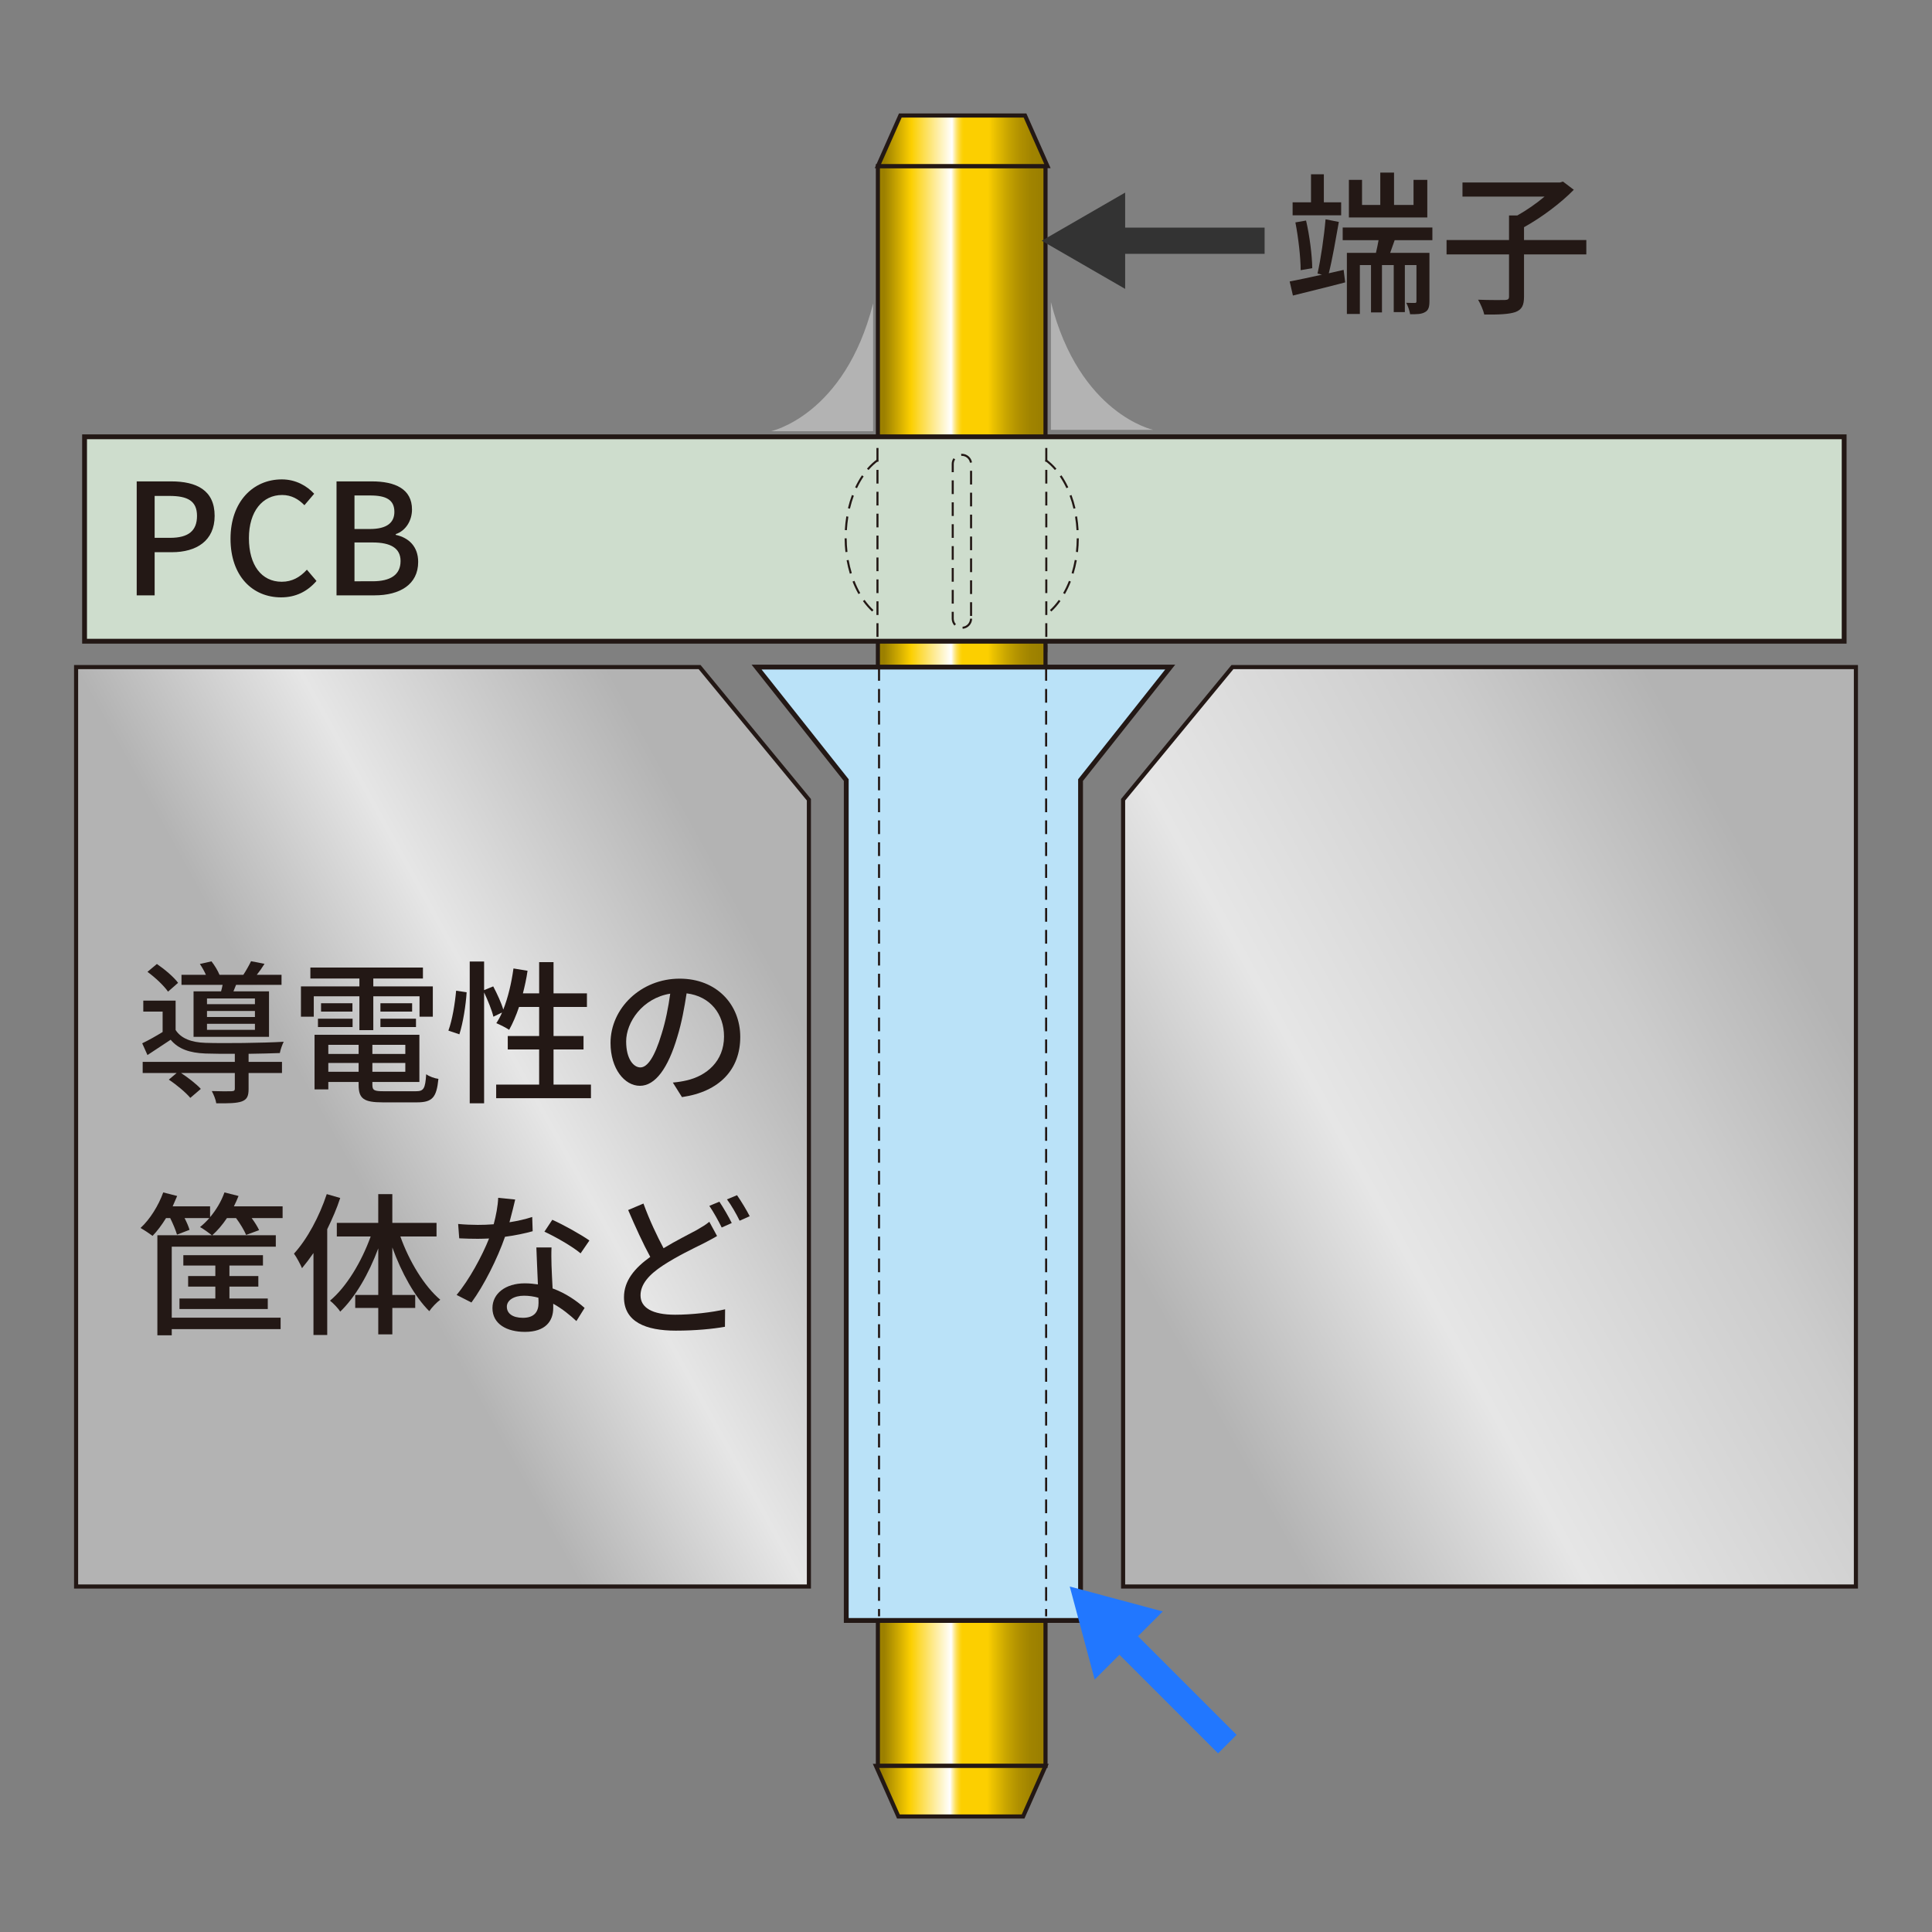
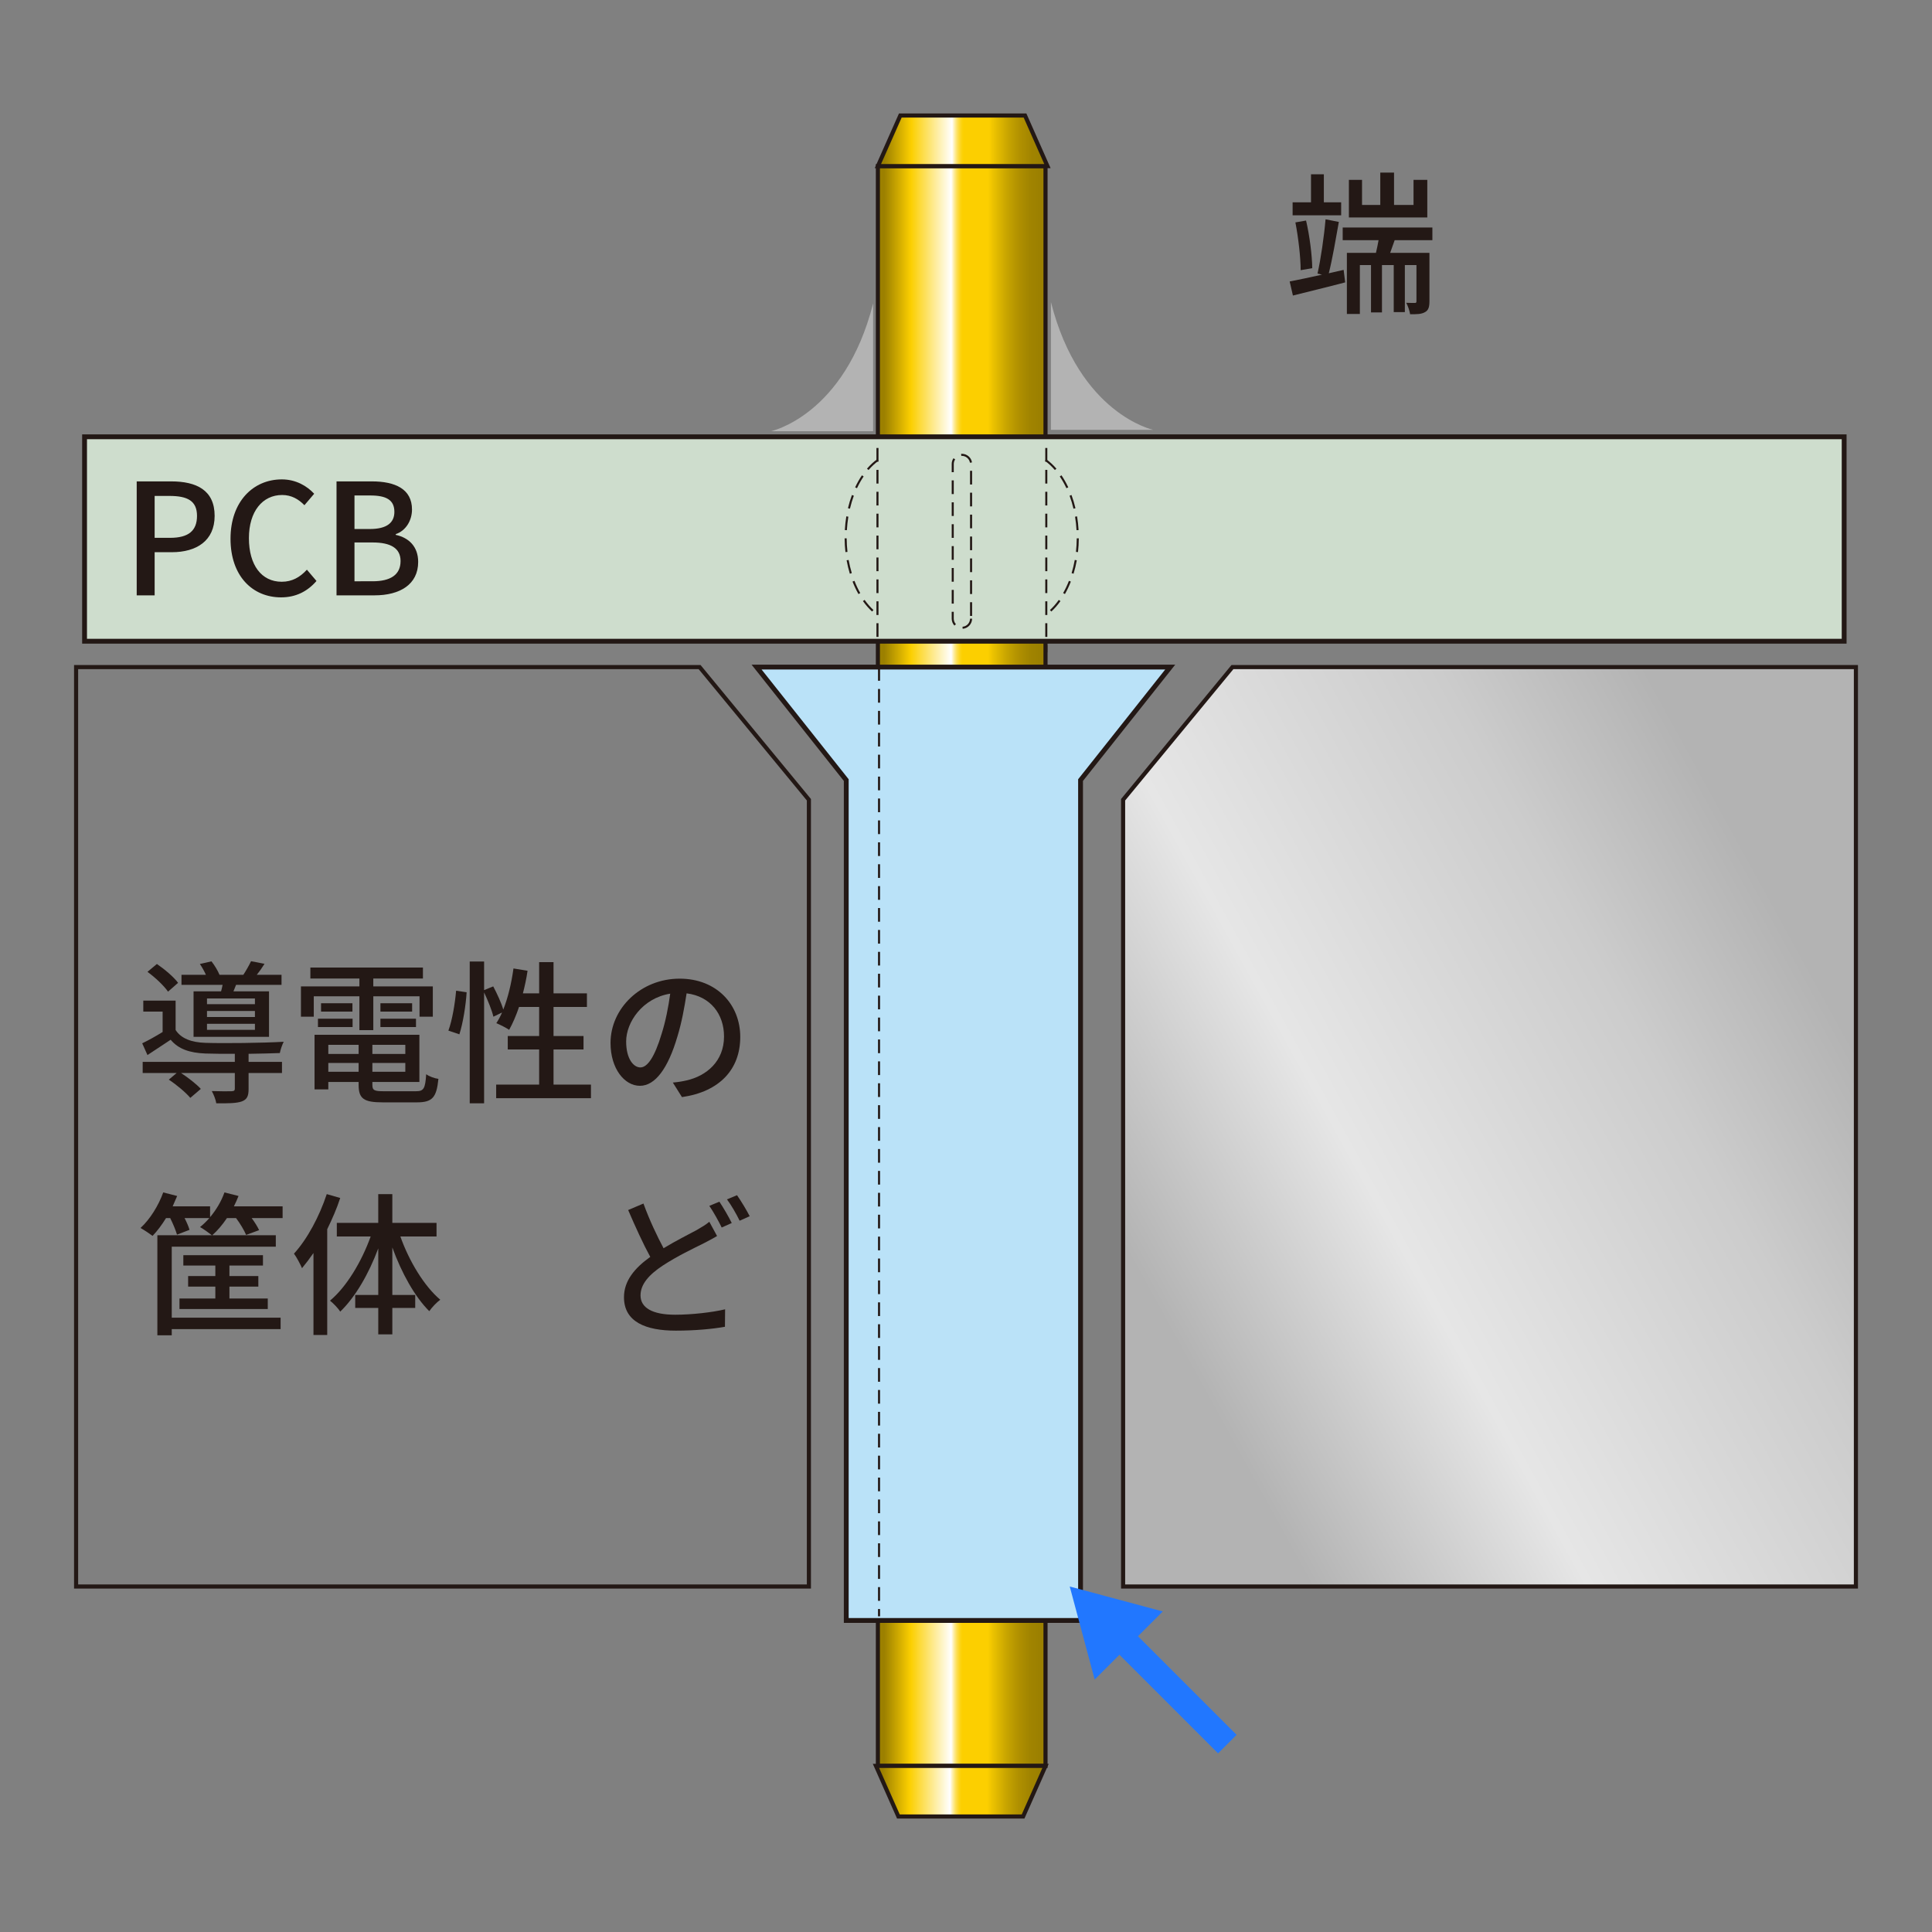
<svg xmlns="http://www.w3.org/2000/svg" version="1.1" id="レイヤー_1" x="0px" y="0px" width="200px" height="200px" viewBox="0 0 200 200" style="enable-background:new 0 0 200 200;" xml:space="preserve">
  <rect x="0" y="0" width="200" height="200" fill="#808080" stroke="none" />
  <style type="text/css">
	.st0{fill:#231815;}
	.st1{fill:#B3B3B3;}
	.st2{fill:url(#SVGID_1_);}
	.st3{fill:url(#SVGID_00000047037573545068155210000015761848422142521987_);}
	.st4{fill:url(#SVGID_00000072264055288883605340000014199566895945428616_);}
	.st5{fill:#CEDDCD;}
	.st6{fill:#BAE2F8;}
	.st7{fill:url(#SVGID_00000114059718815202878860000015641356832936342409_);}
	.st8{fill:url(#SVGID_00000026862272417349495580000005795851241888460451_);}
	.st9{fill:#2177FF;}
	.st10{fill:#333333;}
</style>
  <g id="絶縁チューブ">
    <g>
      <g>
        <g>
          <path class="st0" d="M139.093,27.937l0.16,1.296c-1.89,0.497-3.89,0.977-5.411,1.361l-0.336-1.457      c0.896-0.176,2.081-0.416,3.346-0.704l-0.464-0.112c0.336-1.473,0.688-3.905,0.832-5.618l1.377,0.272      c-0.305,1.712-0.673,3.873-1.041,5.313L139.093,27.937z M138.836,22.287h-5.025v-1.345h1.904v-2.897h1.329v2.897h1.792      L138.836,22.287L138.836,22.287z M134.643,27.969c0-1.329-0.24-3.378-0.544-4.946l1.104-0.192      c0.368,1.568,0.624,3.586,0.64,4.93L134.643,27.969z M144.375,24.864c-0.16,0.448-0.32,0.896-0.465,1.312h4.065v5.01      c0,0.576-0.096,0.929-0.448,1.12c-0.384,0.225-0.848,0.225-1.552,0.225c-0.049-0.353-0.225-0.849-0.4-1.185      c0.416,0.016,0.769,0.016,0.896,0.016s0.16-0.048,0.16-0.191v-3.729h-1.201v4.865h-1.152v-4.865h-1.217v4.897h-1.136v-4.897      h-1.152V32.5h-1.345v-6.322h3.009c0.097-0.416,0.192-0.864,0.272-1.312h-3.714v-1.312h9.284v1.312h-3.904V24.864z       M147.752,22.51h-8.115v-3.89h1.36v2.594h1.889v-3.346h1.425v3.346h2.017V18.62h1.425v3.89H147.752z" />
        </g>
        <g>
-           <path class="st0" d="M164.216,26.336h-6.45v4.369c0,0.913-0.225,1.345-0.896,1.601c-0.656,0.225-1.729,0.272-3.218,0.257      c-0.096-0.433-0.384-1.104-0.64-1.537c1.2,0.048,2.4,0.032,2.769,0.032c0.337-0.016,0.433-0.096,0.433-0.368v-4.354h-6.467      v-1.489h6.467v-2.545h0.864c0.977-0.544,2.001-1.265,2.817-1.952h-8.5v-1.457h10.068l0.336-0.096l1.121,0.848      c-1.361,1.393-3.361,2.882-5.154,3.874v1.328h6.45L164.216,26.336L164.216,26.336z" />
-         </g>
+           </g>
      </g>
    </g>
    <g>
      <path class="st1" d="M79.803,44.642h10.583V31.411C87.44,43.024,79.803,44.642,79.803,44.642z" />
      <path class="st1" d="M119.376,44.495H108.79V31.267C111.74,42.882,119.376,44.495,119.376,44.495z" />
      <g>
        <linearGradient id="SVGID_1_" gradientUnits="userSpaceOnUse" x1="90.879" y1="101.275" x2="108.23" y2="101.275" gradientTransform="matrix(1 0 0 -1 0 201.276)">
          <stop offset="0.038" style="stop-color:#9C8000" />
          <stop offset="0.197" style="stop-color:#FCCF00" />
          <stop offset="0.437" style="stop-color:#FFFFFF" />
          <stop offset="0.44" style="stop-color:#FFFCF0" />
          <stop offset="0.451" style="stop-color:#FEF0B1" />
          <stop offset="0.462" style="stop-color:#FDE67B" />
          <stop offset="0.472" style="stop-color:#FDDE4F" />
          <stop offset="0.483" style="stop-color:#FDD72D" />
          <stop offset="0.492" style="stop-color:#FCD314" />
          <stop offset="0.501" style="stop-color:#FCD005" />
          <stop offset="0.508" style="stop-color:#FCCF00" />
          <stop offset="0.656" style="stop-color:#FCCF00" />
          <stop offset="0.69" style="stop-color:#EAC100" />
          <stop offset="0.767" style="stop-color:#C8A500" />
          <stop offset="0.84" style="stop-color:#B09000" />
          <stop offset="0.907" style="stop-color:#A18400" />
          <stop offset="0.962" style="stop-color:#9C8000" />
        </linearGradient>
        <rect x="90.879" y="17.195" class="st2" width="17.351" height="165.611" />
        <path class="st0" d="M108.443,183.019H90.667V16.983h17.777V183.019z M91.091,182.593h16.926V17.407H91.091V182.593z" />
      </g>
      <g>
        <linearGradient id="SVGID_00000044871957422763182040000006288189505483731585_" gradientUnits="userSpaceOnUse" x1="90.879" y1="186.699" x2="108.431" y2="186.699" gradientTransform="matrix(1 0 0 -1 0 201.276)">
          <stop offset="0.038" style="stop-color:#9C8000" />
          <stop offset="0.197" style="stop-color:#FCCF00" />
          <stop offset="0.437" style="stop-color:#FFFFFF" />
          <stop offset="0.44" style="stop-color:#FFFCF0" />
          <stop offset="0.451" style="stop-color:#FEF0B1" />
          <stop offset="0.462" style="stop-color:#FDE67B" />
          <stop offset="0.472" style="stop-color:#FDDE4F" />
          <stop offset="0.483" style="stop-color:#FDD72D" />
          <stop offset="0.492" style="stop-color:#FCD314" />
          <stop offset="0.501" style="stop-color:#FCD005" />
          <stop offset="0.508" style="stop-color:#FCCF00" />
          <stop offset="0.656" style="stop-color:#FCCF00" />
          <stop offset="0.69" style="stop-color:#EAC100" />
          <stop offset="0.767" style="stop-color:#C8A500" />
          <stop offset="0.84" style="stop-color:#B09000" />
          <stop offset="0.907" style="stop-color:#A18400" />
          <stop offset="0.962" style="stop-color:#9C8000" />
        </linearGradient>
        <polygon style="fill:url(#SVGID_00000044871957422763182040000006288189505483731585_);" points="106.11,11.958 93.2,11.958      90.879,17.195 108.431,17.195    " />
        <path class="st0" d="M108.758,17.407H90.552l2.51-5.662h13.187L108.758,17.407z M91.206,16.983h16.898l-2.132-4.812H93.338     L91.206,16.983z" />
      </g>
      <g>
        <linearGradient id="SVGID_00000131356665810152313230000000237753287771924408_" gradientUnits="userSpaceOnUse" x1="90.68" y1="15.852" x2="108.232" y2="15.852" gradientTransform="matrix(1 0 0 -1 0 201.276)">
          <stop offset="0.038" style="stop-color:#9C8000" />
          <stop offset="0.197" style="stop-color:#FCCF00" />
          <stop offset="0.437" style="stop-color:#FFFFFF" />
          <stop offset="0.44" style="stop-color:#FFFCF0" />
          <stop offset="0.451" style="stop-color:#FEF0B1" />
          <stop offset="0.462" style="stop-color:#FDE67B" />
          <stop offset="0.472" style="stop-color:#FDDE4F" />
          <stop offset="0.483" style="stop-color:#FDD72D" />
          <stop offset="0.492" style="stop-color:#FCD314" />
          <stop offset="0.501" style="stop-color:#FCD005" />
          <stop offset="0.508" style="stop-color:#FCCF00" />
          <stop offset="0.656" style="stop-color:#FCCF00" />
          <stop offset="0.69" style="stop-color:#EAC100" />
          <stop offset="0.767" style="stop-color:#C8A500" />
          <stop offset="0.84" style="stop-color:#B09000" />
          <stop offset="0.907" style="stop-color:#A18400" />
          <stop offset="0.962" style="stop-color:#9C8000" />
        </linearGradient>
        <polygon style="fill:url(#SVGID_00000131356665810152313230000000237753287771924408_);" points="93.001,188.042      105.911,188.042 108.232,182.806 90.68,182.806    " />
        <path class="st0" d="M106.05,188.255H92.863l-2.509-5.662h18.206L106.05,188.255z M93.139,187.829h12.633l2.133-4.811H91.007     L93.139,187.829z" />
      </g>
      <g>
        <rect x="8.754" y="45.217" class="st5" width="182.152" height="21.162" />
        <path class="st0" d="M191.156,66.629H8.504V44.967h182.652V66.629z M9.004,66.129h181.652V45.467H9.004V66.129z" />
      </g>
      <g>
        <polygon class="st6" points="111.858,80.756 111.858,167.749 87.604,167.749 87.604,80.756 78.32,69.055 121.142,69.055    " />
        <path class="st0" d="M112.108,167.999H87.354V80.843l-9.552-12.038h43.857l-9.551,12.038V167.999z M87.854,167.499h23.754v-86.83     l0.054-0.068l8.962-11.296H78.837l9.017,11.364V167.499z" />
      </g>
      <g>
        <linearGradient id="SVGID_00000015331406228826152340000017591502225335694226_" gradientUnits="userSpaceOnUse" x1="13.09" y1="66.615" x2="173.915" y2="155.171" gradientTransform="matrix(1 0 0 -1 0 201.276)">
          <stop offset="0.011" style="stop-color:#B3B3B3" />
          <stop offset="0.147" style="stop-color:#B3B3B3" />
          <stop offset="0.257" style="stop-color:#E6E6E6" />
          <stop offset="0.41" style="stop-color:#B3B3B3" />
          <stop offset="0.508" style="stop-color:#B3B3B3" />
          <stop offset="0.645" style="stop-color:#E6E6E6" />
          <stop offset="0.82" style="stop-color:#CCCCCC" />
          <stop offset="0.923" style="stop-color:#B3B3B3" />
        </linearGradient>
-         <polygon style="fill:url(#SVGID_00000015331406228826152340000017591502225335694226_);" points="83.737,82.789 83.737,164.236      7.877,164.236 7.877,69.055 72.421,69.055    " />
        <path class="st0" d="M83.949,164.448H7.665V68.842h64.856l0.064,0.077l11.364,13.793V164.448z M8.089,164.023h75.435V82.865     L72.321,69.267H8.089V164.023z" />
      </g>
      <g>
        <linearGradient id="SVGID_00000075867914384687686860000012565251293823849131_" gradientUnits="userSpaceOnUse" x1="39.54" y1="18.382" x2="200.345" y2="106.927" gradientTransform="matrix(1 0 0 -1 0 201.276)">
          <stop offset="0.011" style="stop-color:#B3B3B3" />
          <stop offset="0.147" style="stop-color:#B3B3B3" />
          <stop offset="0.257" style="stop-color:#E6E6E6" />
          <stop offset="0.41" style="stop-color:#B3B3B3" />
          <stop offset="0.508" style="stop-color:#B3B3B3" />
          <stop offset="0.645" style="stop-color:#E6E6E6" />
          <stop offset="0.82" style="stop-color:#CCCCCC" />
          <stop offset="0.923" style="stop-color:#B3B3B3" />
        </linearGradient>
        <polygon style="fill:url(#SVGID_00000075867914384687686860000012565251293823849131_);" points="116.263,82.789      116.263,164.236 192.123,164.236 192.123,69.055 127.582,69.055    " />
        <path class="st0" d="M192.336,164.448H116.05V82.713l11.432-13.871h64.854V164.448z M116.476,164.023h75.435V69.267h-64.228     l-11.207,13.598V164.023z" />
      </g>
      <path class="st0" d="M90.276,63.305c-0.337-0.31-0.655-0.674-0.946-1.082l0.173-0.123c0.282,0.395,0.59,0.748,0.917,1.048    L90.276,63.305z M88.868,61.498c-0.229-0.402-0.435-0.837-0.613-1.294l0.198-0.077c0.174,0.447,0.376,0.873,0.6,1.266    L88.868,61.498z M87.975,59.392c-0.136-0.447-0.248-0.915-0.333-1.39l0.209-0.037c0.084,0.467,0.194,0.926,0.327,1.365    L87.975,59.392z M87.519,57.154c-0.053-0.468-0.081-0.947-0.084-1.425l0.213-0.001c0.003,0.47,0.03,0.942,0.082,1.403    L87.519,57.154z M87.668,54.884l-0.212-0.012c0.026-0.477,0.079-0.955,0.155-1.42l0.21,0.034    C87.746,53.945,87.694,54.415,87.668,54.884z M87.986,52.66l-0.207-0.049c0.112-0.473,0.251-0.934,0.412-1.369l0.199,0.074    C88.232,51.744,88.096,52.196,87.986,52.66z M88.715,50.54l-0.192-0.09c0.208-0.446,0.445-0.865,0.705-1.247l0.176,0.119    C89.15,49.695,88.919,50.105,88.715,50.54z M89.911,48.656l-0.161-0.139c0.329-0.382,0.684-0.711,1.055-0.979l0.124,0.173    C90.572,47.969,90.229,48.287,89.911,48.656z" />
      <path class="st0" d="M108.835,63.305l-0.145-0.156c0.326-0.3,0.634-0.652,0.916-1.048l0.174,0.123    C109.489,62.632,109.171,62.995,108.835,63.305z M110.242,61.497l-0.186-0.105c0.224-0.392,0.425-0.817,0.601-1.265l0.197,0.077    C110.676,60.661,110.47,61.096,110.242,61.497z M111.135,59.392l-0.203-0.062c0.134-0.44,0.244-0.9,0.328-1.366l0.209,0.038    C111.384,58.477,111.271,58.944,111.135,59.392z M111.593,57.154l-0.211-0.023c0.052-0.461,0.079-0.933,0.082-1.403l0.213,0.001    C111.674,56.207,111.646,56.686,111.593,57.154z M111.442,54.884c-0.026-0.474-0.078-0.944-0.152-1.397l0.209-0.034    c0.076,0.46,0.129,0.938,0.156,1.42L111.442,54.884z M111.126,52.66c-0.109-0.464-0.246-0.917-0.404-1.344l0.199-0.074    c0.162,0.436,0.301,0.896,0.412,1.369L111.126,52.66z M110.395,50.54c-0.203-0.435-0.435-0.845-0.688-1.218l0.176-0.119    c0.26,0.382,0.496,0.801,0.705,1.247L110.395,50.54z M109.2,48.656c-0.319-0.37-0.661-0.688-1.019-0.944l0.125-0.173    c0.37,0.267,0.725,0.596,1.054,0.979L109.2,48.656z" />
      <path class="st0" d="M99.654,65.092l-0.016-0.212c0.438-0.032,0.78-0.399,0.78-0.836h0.213    C100.631,64.591,100.202,65.051,99.654,65.092z M98.802,64.761c-0.182-0.195-0.283-0.45-0.283-0.717v-0.708h0.213v0.708    c0,0.213,0.08,0.416,0.225,0.571L98.802,64.761z M100.631,63.759h-0.213v-1.417h0.213V63.759z M98.732,62.486H98.52v-1.417h0.213    V62.486z M100.631,61.491h-0.213v-1.417h0.213V61.491z M98.732,60.218H98.52V58.8h0.213V60.218z M100.631,59.224h-0.213v-1.417    h0.213V59.224z M98.732,57.95H98.52v-1.417h0.213V57.95z M100.631,56.956h-0.213v-1.417h0.213V56.956z M98.732,55.682H98.52    v-1.417h0.213V55.682z M100.631,54.689h-0.213v-1.417h0.213V54.689z M98.732,53.415H98.52v-1.417h0.213V53.415z M100.631,52.421    h-0.213v-1.417h0.213V52.421z M98.732,51.147H98.52V49.73h0.213V51.147z M100.631,50.153h-0.213v-1.417h0.213V50.153z     M98.732,48.879H98.52v-0.851c0-0.212,0.063-0.417,0.184-0.593l0.176,0.12c-0.096,0.14-0.146,0.303-0.146,0.473V48.879z     M100.41,47.902c-0.065-0.426-0.468-0.742-0.897-0.71l-0.018-0.212c0.026-0.002,0.053-0.003,0.08-0.003    c0.519,0,0.968,0.384,1.045,0.893L100.41,47.902z" />
      <path class="st0" d="M90.942,67.532h-0.213v-0.75h0.213V67.532z M90.942,65.932h-0.213v-1.417h0.213V65.932z M90.942,63.664    h-0.213v-1.417h0.213V63.664z M90.942,61.397h-0.213v-1.417h0.213V61.397z M90.942,59.129h-0.213v-1.417h0.213V59.129z     M90.942,56.862h-0.213v-1.417h0.213V56.862z M90.942,54.593h-0.213v-1.417h0.213V54.593z M90.942,52.326h-0.213v-1.417h0.213    V52.326z M90.942,50.058h-0.213v-1.417h0.213V50.058z M90.942,47.791h-0.213v-1.417h0.213V47.791z" />
      <path class="st0" d="M108.418,67.532h-0.213v-0.75h0.213V67.532z M108.418,65.932h-0.213v-1.417h0.213V65.932z M108.418,63.664    h-0.213v-1.417h0.213V63.664z M108.418,61.397h-0.213v-1.417h0.213V61.397z M108.418,59.129h-0.213v-1.417h0.213V59.129z     M108.418,56.862h-0.213v-1.417h0.213V56.862z M108.418,54.593h-0.213v-1.417h0.213V54.593z M108.418,52.326h-0.213v-1.417h0.213    V52.326z M108.418,50.058h-0.213v-1.417h0.213V50.058z M108.418,47.791h-0.213v-1.417h0.213V47.791z" />
      <path class="st0" d="M91.104,167.321h-0.213v-0.756h0.213V167.321z M91.104,165.716h-0.213v-1.418h0.213V165.716z M91.104,163.447    h-0.213v-1.417h0.213V163.447z M91.104,161.18h-0.213v-1.417h0.213V161.18z M91.104,158.912h-0.213v-1.417h0.213V158.912z     M91.104,156.645h-0.213v-1.417h0.213V156.645z M91.104,154.377h-0.213v-1.417h0.213V154.377z M91.104,152.11h-0.213v-1.418h0.213    V152.11z M91.104,149.842h-0.213v-1.418h0.213V149.842z M91.104,147.574h-0.213v-1.418h0.213V147.574z M91.104,145.306h-0.213    v-1.417h0.213V145.306z M91.104,143.038h-0.213v-1.417h0.213V143.038z M91.104,140.771h-0.213v-1.417h0.213V140.771z     M91.104,138.503h-0.213v-1.417h0.213V138.503z M91.104,136.236h-0.213v-1.417h0.213V136.236z M91.104,133.968h-0.213v-1.417    h0.213V133.968z M91.104,131.7h-0.213v-1.418h0.213V131.7z M91.104,129.433h-0.213v-1.418h0.213V129.433z M91.104,127.164h-0.213    v-1.417h0.213V127.164z M91.104,124.897h-0.213v-1.417h0.213V124.897z M91.104,122.629h-0.213v-1.417h0.213V122.629z     M91.104,120.362h-0.213v-1.417h0.213V120.362z M91.104,118.094h-0.213v-1.417h0.213V118.094z M91.104,115.826h-0.213v-1.418    h0.213V115.826z M91.104,113.559h-0.213v-1.418h0.213V113.559z M91.104,111.291h-0.213v-1.418h0.213V111.291z M91.104,109.023    h-0.213v-1.417h0.213V109.023z M91.104,106.755h-0.213v-1.417h0.213V106.755z M91.104,104.487h-0.213v-1.417h0.213V104.487z     M91.104,102.22h-0.213v-1.417h0.213V102.22z M91.104,99.952h-0.213v-1.417h0.213V99.952z M91.104,97.685h-0.213v-1.417h0.213    V97.685z M91.104,95.417h-0.213V94h0.213V95.417z M91.104,93.149h-0.213v-1.417h0.213V93.149z M91.104,90.882h-0.213v-1.417h0.213    V90.882z M91.104,88.614h-0.213v-1.417h0.213V88.614z M91.104,86.346h-0.213v-1.417h0.213V86.346z M91.104,84.078h-0.213v-1.417    h0.213V84.078z M91.104,81.811h-0.213v-1.417h0.213V81.811z M91.104,79.543h-0.213v-1.417h0.213V79.543z M91.104,77.275h-0.213    v-1.417h0.213V77.275z M91.104,75.008h-0.213V73.59h0.213V75.008z M91.104,72.74h-0.213v-1.417h0.213V72.74z M91.104,70.472    h-0.213v-1.417h0.213V70.472z" />
-       <path class="st0" d="M108.401,167.321h-0.213v-0.756h0.213V167.321z M108.401,165.716h-0.213v-1.418h0.213V165.716z     M108.401,163.447h-0.213v-1.417h0.213V163.447z M108.401,161.18h-0.213v-1.417h0.213V161.18z M108.401,158.912h-0.213v-1.417    h0.213V158.912z M108.401,156.645h-0.213v-1.417h0.213V156.645z M108.401,154.377h-0.213v-1.417h0.213V154.377z M108.401,152.11    h-0.213v-1.418h0.213V152.11z M108.401,149.842h-0.213v-1.418h0.213V149.842z M108.401,147.574h-0.213v-1.418h0.213V147.574z     M108.401,145.306h-0.213v-1.417h0.213V145.306z M108.401,143.038h-0.213v-1.417h0.213V143.038z M108.401,140.771h-0.213v-1.417    h0.213V140.771z M108.401,138.503h-0.213v-1.417h0.213V138.503z M108.401,136.236h-0.213v-1.417h0.213V136.236z M108.401,133.968    h-0.213v-1.417h0.213V133.968z M108.401,131.7h-0.213v-1.418h0.213V131.7z M108.401,129.433h-0.213v-1.418h0.213V129.433z     M108.401,127.164h-0.213v-1.417h0.213V127.164z M108.401,124.897h-0.213v-1.417h0.213V124.897z M108.401,122.629h-0.213v-1.417    h0.213V122.629z M108.401,120.362h-0.213v-1.417h0.213V120.362z M108.401,118.094h-0.213v-1.417h0.213V118.094z M108.401,115.826    h-0.213v-1.418h0.213V115.826z M108.401,113.559h-0.213v-1.418h0.213V113.559z M108.401,111.291h-0.213v-1.418h0.213V111.291z     M108.401,109.023h-0.213v-1.417h0.213V109.023z M108.401,106.755h-0.213v-1.417h0.213V106.755z M108.401,104.487h-0.213v-1.417    h0.213V104.487z M108.401,102.22h-0.213v-1.417h0.213V102.22z M108.401,99.952h-0.213v-1.417h0.213V99.952z M108.401,97.685    h-0.213v-1.417h0.213V97.685z M108.401,95.417h-0.213V94h0.213V95.417z M108.401,93.149h-0.213v-1.417h0.213V93.149z     M108.401,90.882h-0.213v-1.417h0.213V90.882z M108.401,88.614h-0.213v-1.417h0.213V88.614z M108.401,86.346h-0.213v-1.417h0.213    V86.346z M108.401,84.078h-0.213v-1.417h0.213V84.078z M108.401,81.811h-0.213v-1.417h0.213V81.811z M108.401,79.543h-0.213    v-1.417h0.213V79.543z M108.401,77.275h-0.213v-1.417h0.213V77.275z M108.401,75.008h-0.213V73.59h0.213V75.008z M108.401,72.74    h-0.213v-1.417h0.213V72.74z M108.401,70.472h-0.213v-1.417h0.213V70.472z" />
    </g>
    <g>
      <g>
        <g>
          <path class="st0" d="M14.152,49.833h3.569c2.625,0,4.498,0.912,4.498,3.569c0,2.577-1.873,3.762-4.434,3.762h-1.777v4.466      h-1.856C14.152,61.63,14.152,49.833,14.152,49.833z M17.609,55.676c1.889,0,2.785-0.721,2.785-2.273s-0.977-2.064-2.849-2.064      h-1.537v4.338h1.601V55.676z" />
        </g>
        <g>
          <path class="st0" d="M23.863,55.772c0-3.842,2.337-6.146,5.314-6.146c1.473,0,2.625,0.704,3.346,1.488l-1.009,1.185      c-0.608-0.624-1.345-1.057-2.305-1.057c-2.033,0-3.441,1.697-3.441,4.466c0,2.802,1.312,4.515,3.394,4.515      c1.088,0,1.904-0.48,2.608-1.249l0.992,1.169c-0.944,1.088-2.145,1.696-3.665,1.696C26.136,61.838,23.863,59.629,23.863,55.772z      " />
        </g>
        <g>
          <path class="st0" d="M34.839,49.833h3.649c2.417,0,4.162,0.784,4.162,2.913c0,1.121-0.625,2.193-1.681,2.545v0.08      c1.344,0.288,2.32,1.201,2.32,2.802c0,2.337-1.904,3.457-4.514,3.457h-3.938V49.833H34.839z M38.281,54.763      c1.793,0,2.545-0.672,2.545-1.776c0-1.232-0.832-1.696-2.497-1.696h-1.633v3.473L38.281,54.763L38.281,54.763z M38.569,60.173      c1.841,0,2.897-0.656,2.897-2.097c0-1.328-1.024-1.921-2.897-1.921h-1.873v4.018H38.569z" />
        </g>
      </g>
    </g>
    <g>
      <g>
        <g>
          <path class="st0" d="M25.734,109.923h3.457v1.152h-3.457v1.648c0,0.721-0.144,1.089-0.704,1.297      c-0.544,0.191-1.377,0.208-2.642,0.191c-0.048-0.368-0.271-0.912-0.464-1.264c0.912,0.031,1.809,0.031,2.049,0.016      c0.256-0.016,0.336-0.064,0.336-0.272v-1.616h-5.57c0.753,0.496,1.601,1.152,2.049,1.648l-1.088,0.929      c-0.448-0.544-1.425-1.36-2.225-1.889l0.815-0.688h-3.52v-1.152h9.539v-0.833c-1.168,0-2.272,0-3.041-0.031      c-1.648-0.064-2.801-0.465-3.602-1.425c-0.769,0.512-1.553,1.024-2.4,1.585l-0.545-1.217c0.641-0.305,1.409-0.736,2.113-1.169      v-2.112h-2.001v-1.137h3.346v3.041c0.576,0.896,1.664,1.281,3.073,1.329c1.872,0.063,6.002,0.016,8.115-0.112      c-0.145,0.288-0.336,0.816-0.4,1.169c-0.832,0.031-2.017,0.063-3.233,0.079C25.734,109.09,25.734,109.923,25.734,109.923z       M17.395,102.655c-0.417-0.607-1.329-1.472-2.129-2.049l0.976-0.815c0.801,0.544,1.761,1.36,2.193,1.952L17.395,102.655z       M22.885,102.624c0.063-0.208,0.111-0.448,0.159-0.673h-4.257v-1.04h2.528c-0.16-0.368-0.399-0.784-0.624-1.12l1.2-0.272      c0.32,0.4,0.656,0.96,0.833,1.393h2.465c0.288-0.433,0.608-1.009,0.8-1.409l1.393,0.272c-0.256,0.416-0.528,0.801-0.8,1.137      h2.561v1.04h-4.706c-0.096,0.24-0.191,0.465-0.271,0.673h3.682v4.706h-7.812v-4.706L22.885,102.624L22.885,102.624z       M26.39,103.36h-4.962v0.592h4.962V103.36z M26.39,104.656h-4.962v0.625h4.962V104.656z M26.39,105.985h-4.962v0.624h4.962      V105.985z" />
        </g>
        <g>
          <path class="st0" d="M37.205,103.136h-4.723v2.113h-1.328v-3.138h6.051v-0.816H32.13v-1.137h11.652v1.137h-5.138v0.816h6.162      v3.138H43.43v-2.113h-4.786v3.506h-1.44L37.205,103.136L37.205,103.136z M43.063,112.964c0.8,0,0.96-0.272,1.056-1.761      c0.305,0.225,0.864,0.433,1.265,0.48c-0.192,1.937-0.624,2.433-2.241,2.433h-3.505c-1.969,0-2.513-0.368-2.513-1.809v-0.304      h-3.138v0.768h-1.425v-5.65h10.853v4.883h-4.866v0.304c0,0.561,0.192,0.656,1.185,0.656H43.063z M32.915,105.457H36.5v0.864      h-3.585V105.457z M36.484,103.856v0.864h-3.249v-0.864H36.484z M33.987,108.162v0.944h3.138v-0.944H33.987z M37.125,110.947      v-0.912h-3.138v0.912H37.125z M41.958,108.162h-3.41v0.944h3.41V108.162z M41.958,110.947v-0.912h-3.41v0.912H41.958z       M42.663,103.856v0.864h-3.281v-0.864H42.663z M39.381,105.457h3.682v0.864h-3.682V105.457z" />
        </g>
        <g>
          <path class="st0" d="M46.417,106.689c0.4-1.072,0.688-2.833,0.8-4.13l1.089,0.16c-0.08,1.312-0.368,3.169-0.752,4.354      L46.417,106.689z M61.175,112.275v1.409h-9.812v-1.409h4.449v-3.633h-3.249v-1.393h3.249v-3.01h-2.081      c-0.304,0.896-0.656,1.713-1.024,2.369c-0.304-0.208-0.96-0.544-1.328-0.688c0.208-0.32,0.416-0.688,0.592-1.104l-0.896,0.433      c-0.145-0.641-0.561-1.665-0.961-2.514v11.477h-1.488V99.534h1.488v2.962l0.944-0.385c0.4,0.753,0.849,1.729,1.041,2.401      c0.496-1.249,0.848-2.753,1.056-4.258l1.457,0.24c-0.112,0.8-0.288,1.584-0.48,2.337h1.681v-3.233h1.489v3.233h3.457v1.408      h-3.457v3.01h3.104v1.393h-3.104v3.633L61.175,112.275L61.175,112.275z" />
        </g>
        <g>
          <path class="st0" d="M70.597,113.572l-0.944-1.505c0.544-0.048,1.023-0.128,1.424-0.224c2.049-0.465,3.874-1.969,3.874-4.546      c0-2.321-1.409-4.162-3.874-4.466c-0.224,1.44-0.496,2.993-0.96,4.498c-0.961,3.265-2.289,5.073-3.874,5.073      c-1.584,0-3.041-1.761-3.041-4.434c0-3.585,3.138-6.658,7.155-6.658c3.841,0,6.274,2.688,6.274,6.034      C76.631,110.707,74.486,113.012,70.597,113.572z M66.291,110.499c0.721,0,1.473-1.041,2.209-3.506      c0.4-1.265,0.688-2.721,0.881-4.129c-2.881,0.464-4.562,2.961-4.562,4.945C64.819,109.65,65.603,110.499,66.291,110.499z" />
        </g>
        <g>
          <path class="st0" d="M29.255,126.096h-3.201c0.32,0.432,0.608,0.896,0.769,1.248l-1.345,0.496      c-0.192-0.464-0.608-1.168-1.041-1.744h-0.944c-0.464,0.688-0.976,1.296-1.521,1.776h6.579v1.185H17.779v7.347h11.269v1.185      H17.779v0.641h-1.488v-10.356h5.65c-0.305-0.24-0.881-0.656-1.233-0.849c0.337-0.271,0.656-0.576,0.961-0.928h-2.562      c0.225,0.432,0.417,0.88,0.513,1.216l-1.297,0.497c-0.128-0.448-0.416-1.137-0.704-1.713h-0.432      c-0.433,0.704-0.913,1.345-1.393,1.841c-0.272-0.208-0.896-0.625-1.249-0.816c0.977-0.896,1.856-2.305,2.353-3.682l1.441,0.368      c-0.145,0.352-0.305,0.72-0.465,1.072h3.874V126c0.624-0.736,1.168-1.648,1.488-2.561l1.457,0.368      c-0.145,0.368-0.305,0.72-0.48,1.072h5.042C29.255,124.879,29.255,126.096,29.255,126.096z M22.292,134.419v-1.232h-2.817      v-1.089h2.817v-1.088h-3.313v-1.072h8.243v1.072H23.75v1.088h2.993v1.089H23.75v1.232h3.97v1.088h-9.141v-1.088H22.292z" />
        </g>
        <g>
          <path class="st0" d="M35.219,124.015c-0.352,1.089-0.832,2.177-1.345,3.233v10.948H32.45v-8.483      c-0.4,0.576-0.785,1.089-1.185,1.568c-0.145-0.352-0.576-1.168-0.833-1.504c1.377-1.505,2.625-3.842,3.394-6.163L35.219,124.015      z M41.446,128c0.912,2.577,2.481,5.154,4.13,6.547c-0.368,0.272-0.864,0.784-1.137,1.185c-1.505-1.488-2.881-3.985-3.825-6.595      v4.914h2.369v1.345h-2.369v2.737h-1.457v-2.737h-2.385v-1.345h2.385v-4.818c-0.977,2.625-2.369,5.042-3.938,6.547      c-0.224-0.368-0.736-0.88-1.057-1.137c1.697-1.408,3.266-4.018,4.21-6.643h-3.505v-1.408h4.289v-2.978h1.457v2.978h4.577V128      H41.446z" />
        </g>
        <g>
-           <path class="st0" d="M52.74,126.527c0.816-0.128,1.617-0.304,2.354-0.544l0.048,1.473c-0.801,0.224-1.793,0.433-2.865,0.576      c-0.784,2.257-2.177,5.042-3.474,6.803l-1.536-0.784c1.312-1.568,2.641-4.034,3.361-5.843c-0.4,0.017-0.784,0.032-1.169,0.032      c-0.608,0-1.28-0.016-1.921-0.048l-0.111-1.488c0.624,0.063,1.393,0.096,2.032,0.096c0.528,0,1.089-0.016,1.648-0.064      c0.24-0.896,0.433-1.889,0.465-2.736l1.761,0.176C53.205,124.735,52.98,125.631,52.74,126.527z M57.093,131.01      c0.017,0.528,0.064,1.456,0.112,2.369c1.377,0.496,2.497,1.296,3.313,2.017l-0.849,1.36c-0.624-0.576-1.44-1.265-2.4-1.793      c0,0.16,0,0.32,0,0.448c0,1.36-0.816,2.465-2.93,2.465c-1.856,0-3.361-0.8-3.361-2.465c0-1.505,1.36-2.561,3.346-2.561      c0.48,0,0.929,0.048,1.36,0.111c-0.048-1.265-0.128-2.769-0.16-3.825h1.568C57.062,129.809,57.078,130.369,57.093,131.01z       M54.132,136.42c1.217,0,1.617-0.673,1.617-1.537c0-0.144,0-0.336-0.017-0.544c-0.464-0.128-0.96-0.208-1.488-0.208      c-1.057,0-1.776,0.48-1.776,1.137C52.468,135.955,53.044,136.42,54.132,136.42z M56.358,127.504l0.815-1.232      c1.153,0.513,3.042,1.568,3.842,2.145l-0.912,1.329C59.222,129.009,57.446,128,56.358,127.504z" />
-         </g>
+           </g>
        <g>
          <path class="st0" d="M68.692,129.217c1.312-0.801,2.625-1.44,3.441-1.889c0.528-0.305,0.929-0.544,1.297-0.849l0.8,1.473      c-0.416,0.256-0.864,0.48-1.376,0.752c-1.057,0.528-2.722,1.312-4.242,2.306c-1.408,0.928-2.305,1.921-2.305,3.089      c0,1.265,1.2,2.001,3.585,2.001c1.697,0,3.842-0.24,5.171-0.561l-0.017,1.809c-1.28,0.225-3.057,0.4-5.09,0.4      c-3.089,0-5.362-0.896-5.362-3.457c0-1.697,1.089-3.01,2.721-4.178c-0.736-1.345-1.552-3.138-2.288-4.851l1.584-0.672      C67.236,126.319,68.02,127.952,68.692,129.217z M75.75,126.607l-1.04,0.465c-0.32-0.656-0.849-1.617-1.28-2.241l1.04-0.433      C74.871,124.991,75.447,125.983,75.75,126.607z M77.608,125.903l-1.041,0.464c-0.336-0.688-0.864-1.616-1.312-2.209l1.041-0.432      C76.711,124.318,77.32,125.327,77.608,125.903z" />
        </g>
      </g>
    </g>
    <polygon class="st9" points="120.37,166.816 110.74,164.236 113.32,173.866 115.886,171.3 126.094,181.509 128.012,179.59    117.804,169.382  " />
-     <polygon class="st10" points="116.475,19.937 107.841,24.921 116.475,29.906 116.475,26.278 130.912,26.278 130.912,23.565    116.475,23.565  " />
  </g>
</svg>